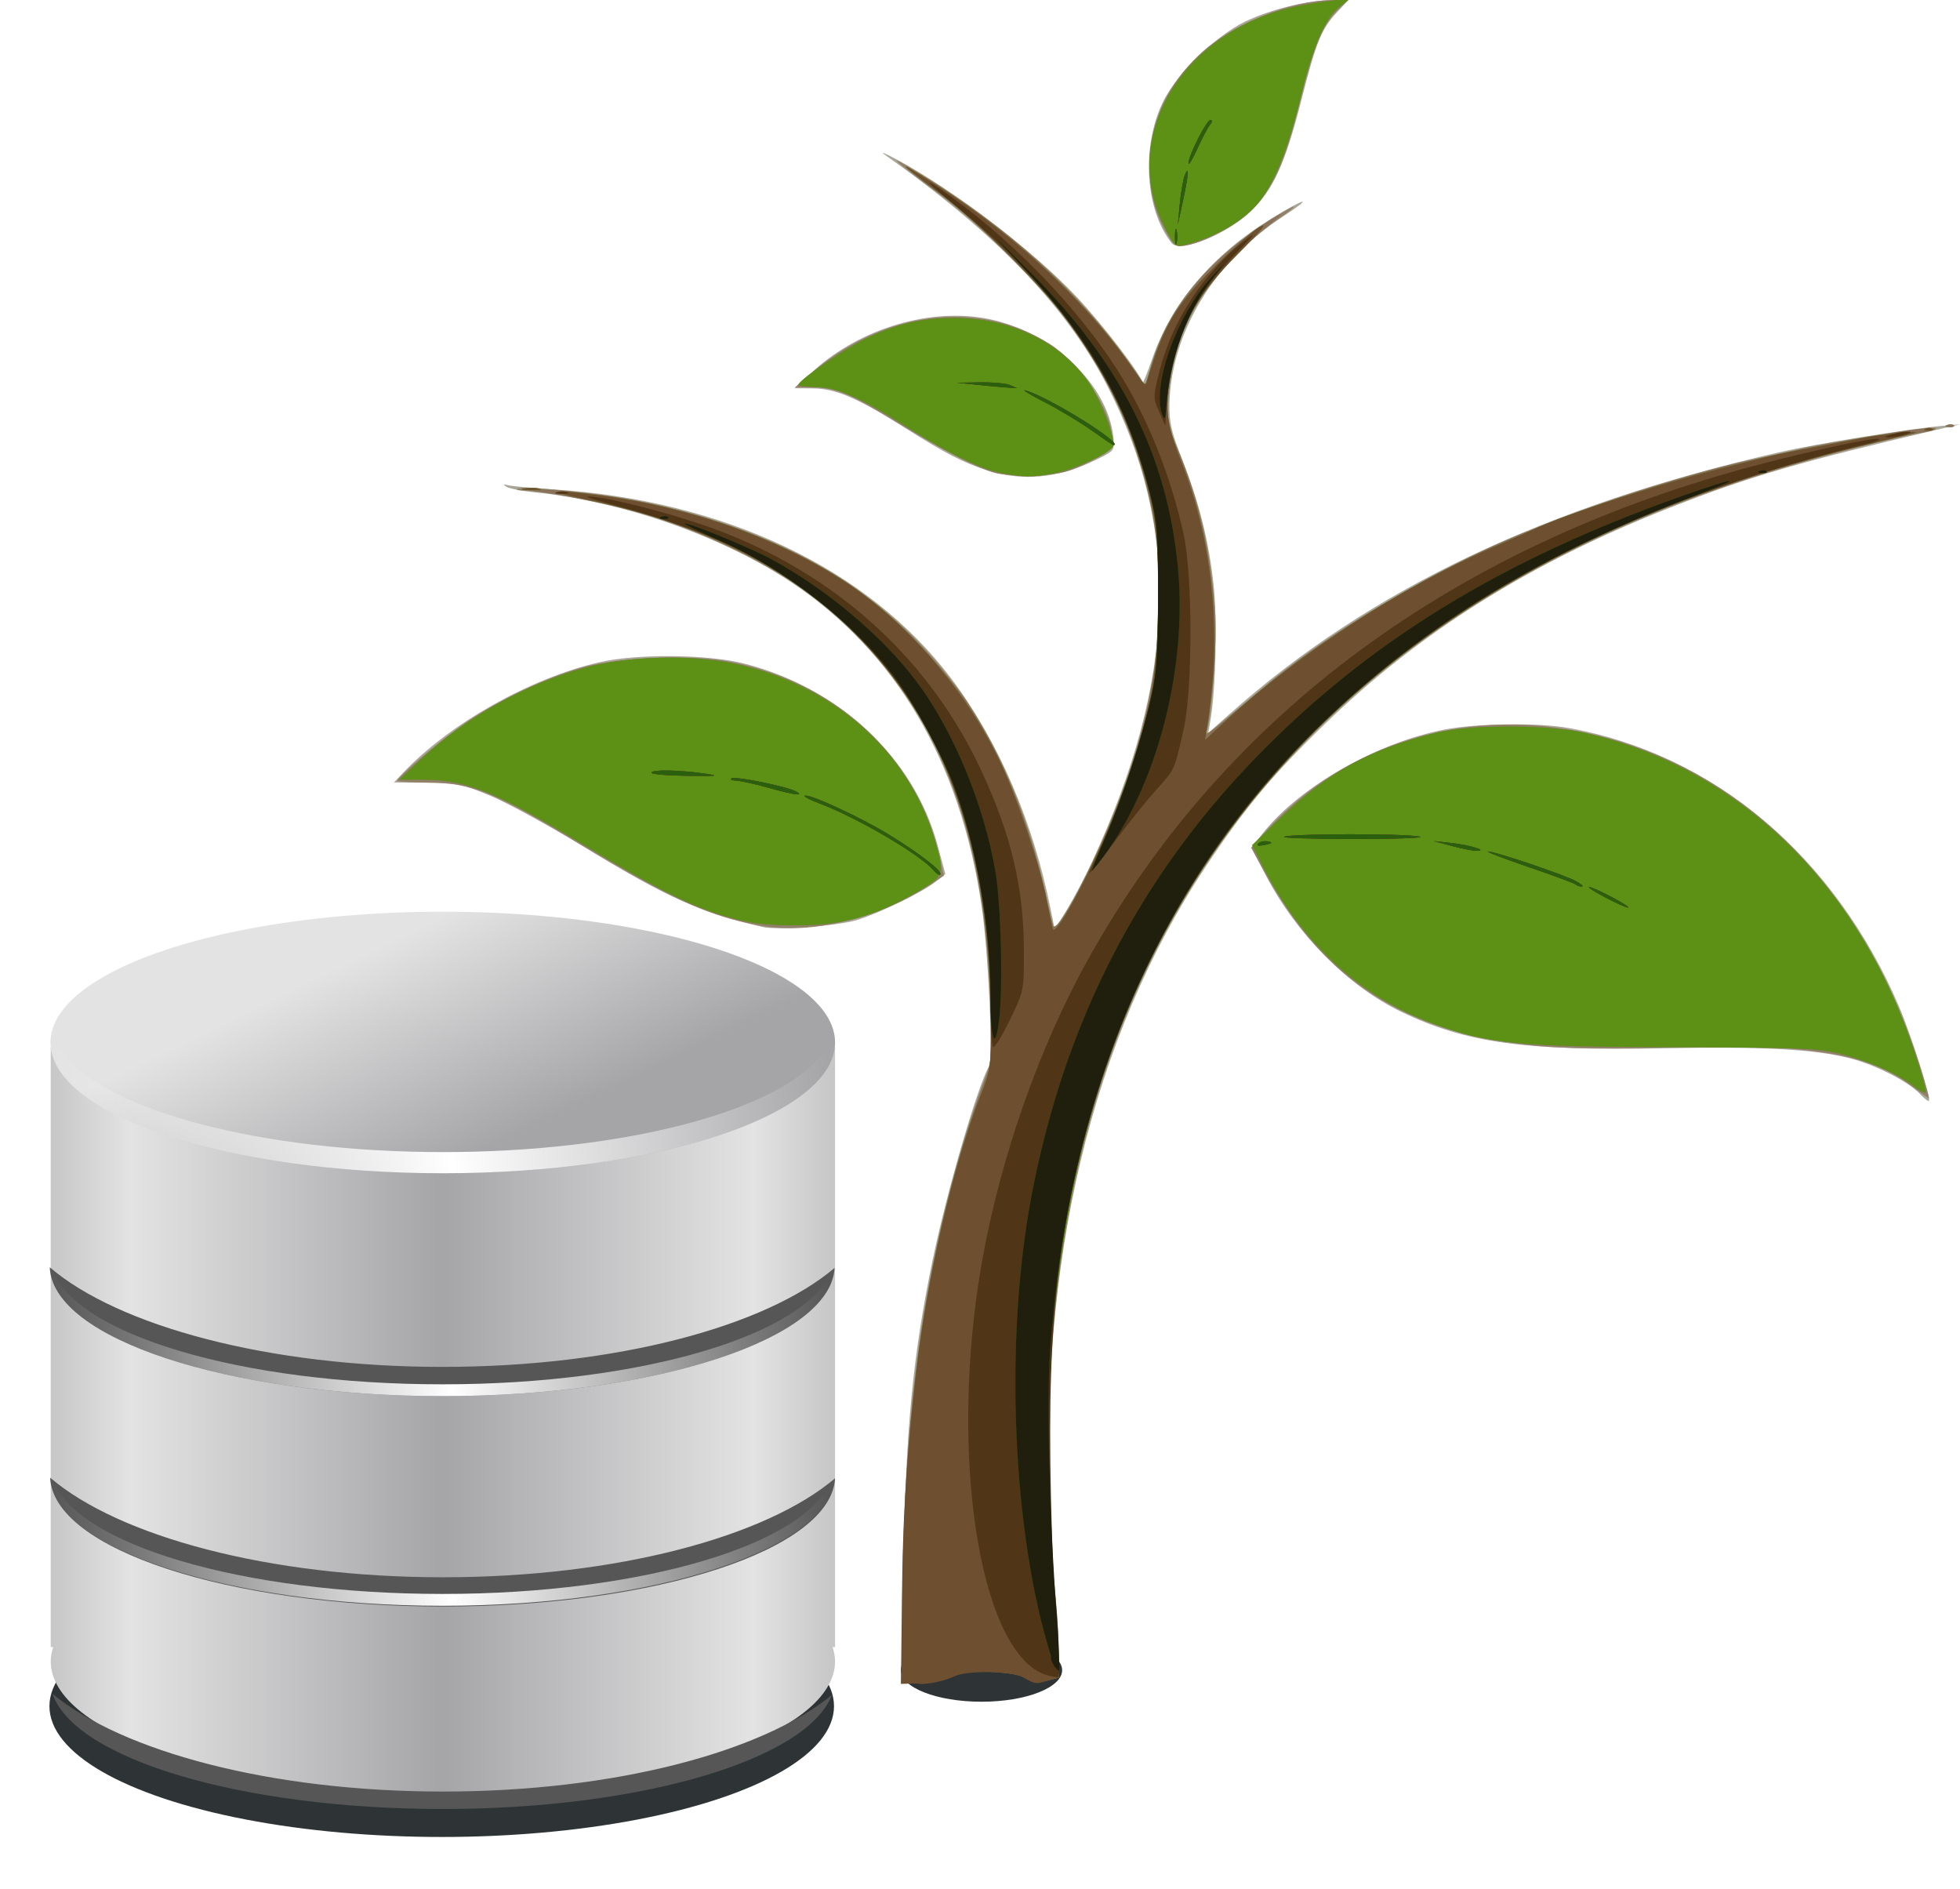
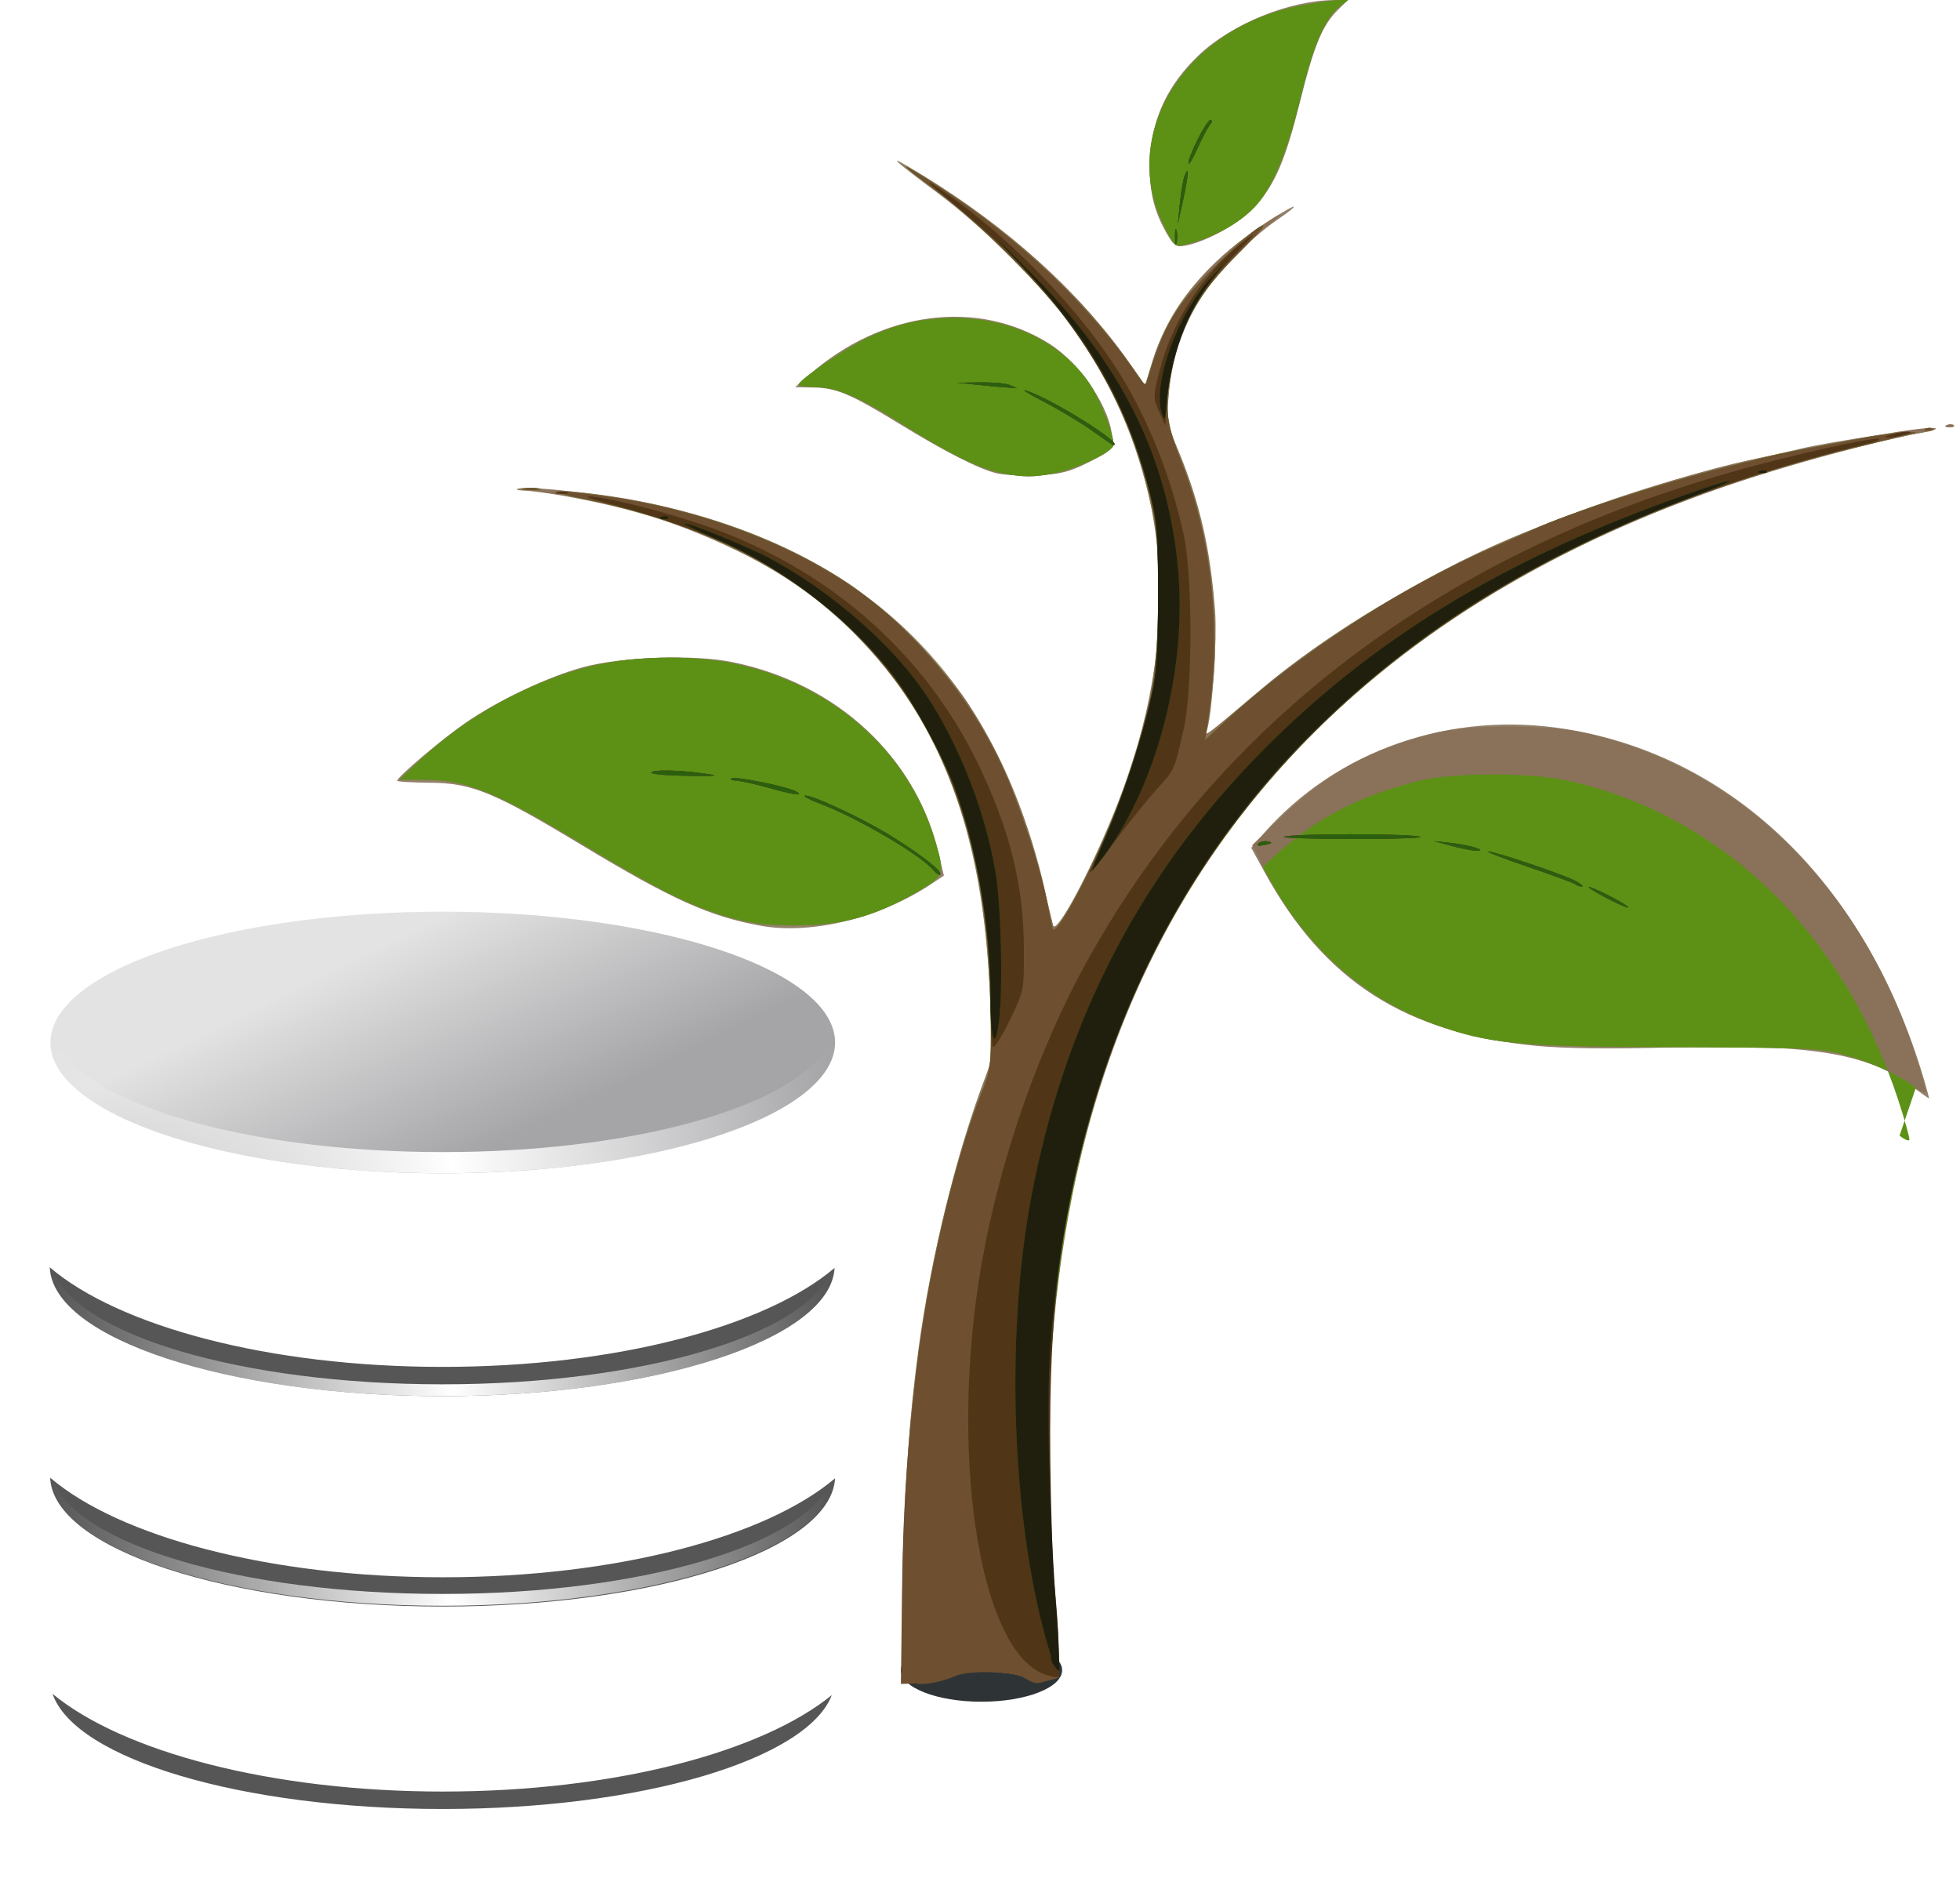
<svg xmlns="http://www.w3.org/2000/svg" xmlns:ns1="http://www.inkscape.org/namespaces/inkscape" xmlns:ns2="http://sodipodi.sourceforge.net/DTD/sodipodi-0.dtd" xmlns:xlink="http://www.w3.org/1999/xlink" width="77.45mm" height="74.643mm" viewBox="0 0 77.45 74.643" version="1.1" id="svg5" ns1:version="1.1.2 (0a00cf5339, 2022-02-04)" ns2:docname="tellervo-server.svg">
  <ns2:namedview id="namedview7" pagecolor="#ffffff" bordercolor="#666666" borderopacity="1.0" ns1:pageshadow="2" ns1:pageopacity="0.0" ns1:pagecheckerboard="0" ns1:document-units="mm" showgrid="false" fit-margin-top="0" fit-margin-left="0" fit-margin-right="0" fit-margin-bottom="0" ns1:zoom="1.4142136" ns1:cx="-181.37289" ns1:cy="152.02796" ns1:window-width="1920" ns1:window-height="1001" ns1:window-x="0" ns1:window-y="0" ns1:window-maximized="1" ns1:current-layer="layer1" />
  <defs id="defs2">
    <linearGradient id="linearGradient6035">
      <stop id="stop6037" style="stop-color:#ffffff" offset="0" />
      <stop id="stop6039" style="stop-color:#ffffff;stop-opacity:0" offset="1" />
    </linearGradient>
    <filter id="filter6093" height="1.386" width="1.129" color-interpolation-filters="sRGB" y="-0.193" x="-0.064" ns1:collect="always">
      <feGaussianBlur id="feGaussianBlur6095" stdDeviation="0.893" ns1:collect="always" />
    </filter>
    <linearGradient id="linearGradient6110" y2="511.97" spreadMethod="reflect" gradientUnits="userSpaceOnUse" x2="286.63" gradientTransform="matrix(0.93,0,0,0.93,-198.162,-282.59)" y1="511.97" x1="269.97" ns1:collect="always">
      <stop id="stop5497" style="stop-color:#c6c6c6" offset="0" />
      <stop id="stop5501" style="stop-color:#e3e3e3" offset=".205" />
      <stop id="stop5499" style="stop-color:#a5a5a8" offset="1" />
    </linearGradient>
    <linearGradient id="linearGradient6112" y2="527.34" gradientUnits="userSpaceOnUse" x2="286.63" y1="518.56" x1="282.36" ns1:collect="always" gradientTransform="matrix(0.93,0,0,0.93,-198.162,-306.202)">
      <stop id="stop5468" style="stop-color:#e3e3e3" offset="0" />
      <stop id="stop5470" style="stop-color:#a5a5a8" offset="1" />
    </linearGradient>
    <linearGradient id="linearGradient6114" y2="520.33" xlink:href="#linearGradient6035" spreadMethod="reflect" gradientUnits="userSpaceOnUse" x2="327.78" gradientTransform="matrix(0.787,0,0,0.787,-174.039,-227.777)" y1="522.61" x1="308.5" ns1:collect="always" />
    <linearGradient id="linearGradient6116" y2="520.33" xlink:href="#linearGradient6035" spreadMethod="reflect" gradientUnits="userSpaceOnUse" x2="327.78" gradientTransform="translate(0,12)" y1="522.61" x1="308.5" ns1:collect="always" />
    <linearGradient id="linearGradient6118" y2="520.33" xlink:href="#linearGradient6035" spreadMethod="reflect" gradientUnits="userSpaceOnUse" x2="327.78" gradientTransform="translate(0,22)" y1="522.61" x1="308.5" ns1:collect="always" />
    <filter id="filter6093-5" height="1.67" width="1.244" color-interpolation-filters="sRGB" y="-0.335" x="-0.122" ns1:collect="always">
      <feGaussianBlur id="feGaussianBlur6095-3" stdDeviation="0.893" ns1:collect="always" />
    </filter>
  </defs>
  <g ns1:label="Layer 1" ns1:groupmode="layer" id="layer1" transform="translate(-50.95,-137.94)">
    <g id="g2270">
      <ellipse id="path6079-3" style="fill:#2e3436;filter:url(#filter6093-5)" transform="matrix(0.363,0,0,0.39,-14.314,0.431)" ry="3.197" rx="8.782" cy="521.78" cx="286.631" />
-       <path style="fill:#a9a698;stroke-width:0.14" d="m 86.643,199.906 c 0.097,-5.509 0.372,-8.392 1.166,-12.212 0.563,-2.705 1.757,-6.805 2.227,-7.644 0.17,-0.304 -0.035,-4.58 -0.307,-6.382 -0.853,-5.668 -3.377,-9.956 -7.473,-12.697 -2.756,-1.845 -6.728,-3.239 -10.209,-3.584 -0.477,-0.047 -0.962,-0.143 -1.077,-0.213 -0.162,-0.098 -0.146,-0.112 0.07,-0.061 0.154,0.037 0.939,0.108 1.745,0.16 6.793,0.432 12.47,3.126 15.754,7.474 1.859,2.462 3.236,5.657 3.927,9.11 l 0.163,0.817 0.494,-0.817 c 0.272,-0.45 0.713,-1.288 0.979,-1.863 3.361,-7.248 3.538,-13.165 0.564,-18.882 -1.611,-3.097 -4.404,-5.988 -8.763,-9.068 -0.192,-0.136 0.028,-0.045 0.488,0.201 2.229,1.192 5.387,3.602 7.095,5.414 1.043,1.107 2.604,3.143 2.607,3.401 9.89e-4,0.089 0.18,-0.348 0.397,-0.972 0.759,-2.18 2.384,-4.089 4.69,-5.509 1.354,-0.834 1.74,-0.913 0.487,-0.1 -2.72,1.765 -4.436,4.583 -4.507,7.402 -0.018,0.716 0.074,1.119 0.5,2.202 0.675,1.714 1.053,3.218 1.244,4.955 0.148,1.338 0.088,4.103 -0.115,5.303 l -0.094,0.558 0.826,-0.736 c 5.527,-4.924 12.482,-8.235 21.761,-10.361 1.37,-0.314 5.087,-0.917 6.35,-1.03 l 0.768,-0.069 -0.628,0.147 c -5.691,1.329 -7.639,1.895 -10.816,3.142 -5.507,2.161 -9.886,4.904 -13.644,8.544 -2.08,2.015 -3.165,3.313 -4.712,5.636 -4.503,6.763 -6.638,15.687 -6.137,25.646 0.075,1.493 0.178,3.543 0.228,4.555 l 0.092,1.84 -0.475,0.126 c -0.355,0.094 -0.557,0.073 -0.8,-0.084 -0.52,-0.335 -2.349,-0.387 -3.025,-0.086 -0.306,0.136 -0.864,0.253 -1.239,0.26 l -0.682,0.013 z m 40.164,-18.759 c -0.446,-0.474 -1.749,-1.137 -2.733,-1.391 -1.424,-0.367 -3.477,-0.477 -7.415,-0.4 -5.471,0.107 -7.778,-0.214 -10.325,-1.435 -2.111,-1.012 -4.153,-3.069 -5.369,-5.406 l -0.565,-1.086 0.454,-0.574 c 1.459,-1.842 4.522,-3.584 7.208,-4.097 1.259,-0.241 3.671,-0.27 4.856,-0.059 5.732,1.021 10.539,5.072 13.076,11.018 0.491,1.15 1.272,3.623 1.176,3.719 -0.026,0.026 -0.189,-0.103 -0.363,-0.288 z m -45.719,-6.582 c -2.505,-0.592 -3.792,-1.172 -7.147,-3.216 -1.337,-0.815 -2.976,-1.707 -3.643,-1.983 -1.086,-0.45 -1.347,-0.503 -2.496,-0.508 l -1.283,-0.005 0.376,-0.397 c 1.831,-1.932 5,-3.716 7.728,-4.349 1.5,-0.348 4.309,-0.32 5.768,0.058 3.751,0.971 6.681,3.733 7.61,7.175 l 0.305,1.131 -0.368,0.294 c -0.537,0.428 -2.263,1.267 -3.15,1.531 -0.754,0.225 -3.151,0.399 -3.698,0.27 z m 8.862,-18.048 c -0.976,-0.315 -1.594,-0.636 -3.293,-1.706 -1.829,-1.152 -2.689,-1.519 -3.585,-1.526 l -0.729,-0.006 0.75,-0.683 c 1.869,-1.702 4.681,-2.528 6.963,-2.045 2.499,0.529 4.651,2.57 4.884,4.629 0.063,0.562 0.061,0.566 -0.684,0.928 -1.5,0.731 -2.901,0.864 -4.306,0.409 z m 7.301,-8.971 c -1.038,-1.293 -1.203,-3.757 -0.37,-5.531 0.516,-1.098 2.077,-2.64 3.257,-3.216 0.985,-0.481 2.498,-0.854 3.482,-0.857 l 0.621,-0.002 -0.43,0.454 c -0.641,0.676 -0.841,1.163 -1.446,3.535 -0.626,2.455 -1.101,3.502 -1.97,4.343 -0.947,0.918 -2.82,1.677 -3.143,1.275 z" id="path1028" ns1:connector-curvature="0" />
      <path style="fill:#928169;fill-opacity:1;stroke-width:0.14" d="m 86.644,200.328 c 0.085,-4.192 0.217,-6.206 0.598,-9.074 0.477,-3.596 1.535,-7.89 2.666,-10.816 0.247,-0.639 0.26,-0.909 0.163,-3.184 -0.277,-6.441 -1.919,-10.82 -5.351,-14.27 -2.802,-2.816 -6.448,-4.55 -11.446,-5.444 -0.614,-0.11 -1.336,-0.207 -1.605,-0.216 -0.269,-0.009 -0.375,-0.046 -0.237,-0.082 0.44,-0.114 3.457,0.225 5.15,0.578 8.38,1.749 13.544,6.65 15.497,14.708 0.236,0.973 0.454,1.862 0.485,1.976 0.147,0.541 2.127,-3.438 2.968,-5.962 0.937,-2.813 1.173,-4.219 1.178,-7.015 0.004,-2.166 -0.037,-2.618 -0.364,-3.995 -0.634,-2.667 -1.625,-4.775 -3.307,-7.03 -1.107,-1.485 -3.327,-3.66 -5.04,-4.938 -1.67,-1.246 -1.987,-1.53 -1.186,-1.059 3.703,2.176 6.693,4.829 8.778,7.791 l 0.612,0.869 0.288,-0.948 c 0.679,-2.231 2.174,-3.999 4.802,-5.677 0.967,-0.618 1.071,-0.561 0.14,0.076 -0.886,0.606 -2.041,1.706 -2.619,2.494 -1.016,1.385 -1.547,2.789 -1.686,4.463 -0.081,0.979 -0.055,1.123 0.403,2.233 0.844,2.041 1.243,3.791 1.434,6.28 0.083,1.083 -0.112,4.019 -0.31,4.664 -0.094,0.306 -0.181,0.37 2.127,-1.572 4.865,-4.095 12.152,-7.474 19.736,-9.15 0.576,-0.127 1.298,-0.292 1.605,-0.366 1.116,-0.269 5.077,-0.862 5.28,-0.791 0.089,0.031 -0.12,0.103 -0.465,0.159 -1.829,0.298 -6.092,1.483 -8.583,2.387 -13.914,5.044 -22.41,14.485 -25.05,27.838 -0.825,4.174 -1.118,8.811 -0.846,13.398 0.089,1.497 0.198,3.362 0.243,4.144 l 0.082,1.423 -0.393,0.099 c -0.236,0.059 -0.564,0.024 -0.822,-0.088 -0.658,-0.286 -2.621,-0.339 -3.178,-0.085 -0.254,0.115 -0.768,0.231 -1.144,0.257 l -0.683,0.047 z m 39.776,-19.527 c -1.721,-1.26 -4.02,-1.622 -9.393,-1.479 -2.48,0.066 -4.25,0.045 -5.373,-0.063 -5.18,-0.5 -8.368,-2.543 -10.745,-6.882 l -0.517,-0.943 0.455,-0.522 c 2.912,-3.34 7.426,-4.908 11.994,-4.166 6.668,1.082 11.883,6.195 14.143,13.867 0.119,0.403 0.204,0.73 0.188,0.727 -0.015,-0.003 -0.354,-0.245 -0.752,-0.537 z m -45.424,-6.289 c -2.013,-0.367 -3.513,-1.044 -7.069,-3.19 -3.473,-2.096 -4.325,-2.445 -5.991,-2.458 -0.71,-0.005 -1.29,-0.041 -1.291,-0.08 -0.002,-0.146 1.785,-1.658 2.721,-2.302 1.281,-0.882 3.259,-1.816 4.626,-2.184 1.538,-0.414 4.367,-0.511 5.894,-0.201 4.138,0.839 7.269,3.751 8.166,7.598 l 0.196,0.84 -0.516,0.341 c -2.033,1.345 -4.735,2.002 -6.736,1.636 z m 9.315,-17.878 c -0.705,-0.177 -2.036,-0.858 -3.862,-1.975 -1.887,-1.155 -2.459,-1.396 -3.347,-1.409 l -0.732,-0.011 0.545,-0.48 c 2.881,-2.536 6.674,-3.028 9.511,-1.233 1.228,0.777 2.434,2.591 2.465,3.709 0.013,0.48 -0.022,0.518 -0.913,0.965 -0.762,0.383 -1.123,0.475 -2.024,0.518 -0.603,0.029 -1.343,-0.009 -1.644,-0.085 z m 37.576,-1.902 c 0.101,-0.04 0.221,-0.035 0.268,0.011 0.046,0.046 -0.036,0.079 -0.183,0.073 -0.163,-0.007 -0.196,-0.04 -0.084,-0.084 z m -30.799,-7.511 c -0.564,-0.956 -0.755,-1.807 -0.689,-3.066 0.082,-1.565 0.705,-2.875 1.915,-4.03 1.299,-1.239 3.598,-2.175 5.361,-2.183 l 0.534,-0.002 -0.41,0.41 c -0.598,0.598 -0.929,1.402 -1.472,3.58 -0.579,2.323 -0.976,3.256 -1.756,4.134 -0.59,0.663 -1.879,1.401 -2.75,1.573 -0.39,0.077 -0.466,0.034 -0.732,-0.417 z" id="path1026" ns1:connector-curvature="0" />
      <path style="fill:#8a7159;stroke-width:0.14" d="m 86.601,201.821 c 0,-8.239 0.98,-14.81 3.095,-20.756 l 0.472,-1.326 -0.102,-2.512 c -0.12,-2.945 -0.474,-5.18 -1.154,-7.283 -1.52,-4.701 -4.449,-8.106 -8.801,-10.229 -2.62,-1.278 -5.133,-2.006 -8.374,-2.426 -0.23,-0.03 0.147,-0.027 0.837,0.006 4.297,0.205 8.767,1.597 11.932,3.714 1.34,0.896 3.806,3.365 4.657,4.662 1.389,2.116 2.506,4.833 3.09,7.509 0.134,0.614 0.271,1.21 0.304,1.323 0.121,0.412 1.517,-2.16 2.46,-4.533 2.824,-7.108 2.24,-13.617 -1.715,-19.123 -1.133,-1.577 -3.587,-4.042 -5.271,-5.294 -1.361,-1.012 -1.639,-1.287 -0.768,-0.759 3.518,2.13 6.32,4.654 8.325,7.501 l 0.612,0.869 0.29,-0.948 c 0.565,-1.848 1.93,-3.647 3.785,-4.992 1.029,-0.746 1.717,-1.119 0.98,-0.532 -2.672,2.13 -3.904,4.18 -4.133,6.881 -0.082,0.97 -0.056,1.127 0.353,2.087 1.191,2.798 1.717,6.23 1.413,9.216 -0.09,0.883 -0.2,1.73 -0.244,1.882 -0.093,0.319 -0.175,0.379 2.141,-1.583 2.493,-2.112 6.468,-4.524 9.794,-5.942 2.716,-1.159 6.962,-2.556 9.377,-3.086 3.58,-0.786 7.335,-1.428 7.483,-1.28 0.034,0.034 -0.206,0.105 -0.535,0.157 -0.329,0.052 -1.571,0.34 -2.761,0.639 -22.023,5.55 -32.894,20.219 -31.685,42.751 0.1,1.857 0.21,3.921 0.246,4.588 l 0.065,1.212 -0.468,0.088 c -0.305,0.057 -0.614,0.012 -0.886,-0.13 -0.543,-0.283 -2.441,-0.296 -3.048,-0.02 -0.242,0.11 -0.738,0.22 -1.103,0.245 l -0.663,0.045 z m 40.055,-20.907 c -0.609,-0.484 -1.668,-0.974 -2.77,-1.282 -1.005,-0.281 -1.403,-0.3 -6.721,-0.317 -6.246,-0.02 -7.393,-0.13 -9.552,-0.917 -2.904,-1.057 -5.242,-3.209 -6.752,-6.213 l -0.43,-0.855 1.075,-1.039 c 1.898,-1.834 3.619,-2.775 6.239,-3.411 1.305,-0.317 4.345,-0.314 5.792,0.006 6.071,1.34 10.901,6.006 13.069,12.625 0.263,0.802 0.46,1.508 0.438,1.569 -0.022,0.061 -0.196,-0.014 -0.388,-0.166 z M 79.655,174.15 c -1.446,-0.428 -2.694,-1.054 -5.63,-2.825 -3.487,-2.104 -4.645,-2.576 -6.328,-2.58 l -0.97,-0.002 0.862,-0.811 c 1.767,-1.661 4.193,-3.008 6.537,-3.629 1.682,-0.446 4.094,-0.506 5.833,-0.146 3.838,0.795 6.854,3.424 7.909,6.894 0.438,1.439 0.414,1.507 -0.744,2.166 -1.667,0.949 -2.935,1.29 -4.763,1.281 -1.223,-0.006 -1.797,-0.08 -2.706,-0.349 z M 90.524,156.63 c -0.847,-0.166 -2.091,-0.77 -3.714,-1.803 -1.874,-1.192 -2.765,-1.582 -3.646,-1.595 -0.397,-0.005 -0.695,-0.052 -0.664,-0.104 0.179,-0.296 1.94,-1.479 2.775,-1.865 1.181,-0.546 2.145,-0.762 3.397,-0.762 2.205,0 4.221,0.972 5.309,2.56 0.464,0.677 1.06,2.232 0.957,2.499 -0.105,0.272 -1.528,0.929 -2.353,1.085 -0.825,0.157 -1.204,0.154 -2.062,-0.015 z m 37.362,-1.898 c 0.101,-0.04 0.221,-0.035 0.268,0.011 0.046,0.046 -0.036,0.079 -0.183,0.073 -0.163,-0.007 -0.196,-0.04 -0.084,-0.084 z m -30.967,-7.928 c -1.763,-3.581 0.883,-7.791 5.433,-8.645 0.642,-0.12 1.325,-0.219 1.519,-0.219 h 0.352 l -0.339,0.266 c -0.573,0.45 -1.043,1.535 -1.518,3.502 -0.477,1.973 -1.017,3.365 -1.607,4.139 -0.607,0.796 -1.737,1.459 -3.02,1.772 -0.35,0.085 -0.405,0.031 -0.821,-0.815 z" id="path1024" ns1:connector-curvature="0" />
-       <path style="fill:#5c9116;stroke-width:0.14" d="m 86.688,200.691 c 0.056,-3.714 0.185,-6.078 0.464,-8.531 0.424,-3.721 1.481,-8.262 2.548,-10.949 0.399,-1.004 0.417,-1.144 0.401,-3.007 -0.049,-5.668 -1.178,-9.759 -3.652,-13.233 -2.623,-3.684 -6.745,-6.139 -12.199,-7.267 -1.876,-0.388 -1.587,-0.461 0.628,-0.16 3.699,0.504 7.362,1.873 9.968,3.727 2.3,1.636 4.426,4.211 5.671,6.867 0.656,1.399 1.551,4.08 1.8,5.391 0.095,0.499 0.2,0.997 0.234,1.106 0.123,0.397 1.761,-2.729 2.591,-4.944 1.281,-3.42 1.565,-4.892 1.572,-8.164 0.005,-2.252 -0.037,-2.76 -0.328,-3.978 -0.597,-2.499 -1.528,-4.536 -3.058,-6.691 -1.014,-1.428 -3.657,-4.095 -5.192,-5.238 -1.838,-1.37 -1.856,-1.445 -0.07,-0.298 3.211,2.063 6.06,4.785 7.907,7.554 0.176,0.264 0.246,0.297 0.294,0.137 0.664,-2.207 1.096,-2.946 2.615,-4.476 0.729,-0.735 1.552,-1.465 1.828,-1.623 0.362,-0.207 0.128,0.087 -0.842,1.057 -1.527,1.526 -2.241,2.743 -2.591,4.414 -0.332,1.587 -0.275,2.188 0.358,3.807 1.251,3.2 1.6,6.757 1.021,10.425 l -0.088,0.555 0.828,-0.764 c 2.848,-2.627 6.936,-5.283 10.512,-6.828 0.729,-0.315 1.451,-0.633 1.605,-0.707 1.308,-0.628 5.135,-1.863 7.816,-2.522 0.614,-0.151 1.336,-0.33 1.605,-0.399 0.269,-0.068 1.054,-0.227 1.745,-0.353 0.691,-0.126 1.539,-0.286 1.884,-0.356 0.688,-0.139 2.474,-0.308 2.024,-0.191 -0.154,0.04 -1.158,0.284 -2.233,0.542 -15.249,3.67 -25.588,12.248 -29.775,24.705 -1.786,5.313 -2.551,12.031 -2.129,18.702 0.087,1.382 0.198,3.12 0.246,3.863 l 0.087,1.351 -0.475,0.089 c -0.312,0.059 -0.618,0.014 -0.892,-0.129 -0.509,-0.265 -2.59,-0.301 -3.043,-0.052 -0.168,0.092 -0.628,0.205 -1.023,0.25 l -0.718,0.083 z m 39.968,-19.777 c -0.609,-0.484 -1.668,-0.974 -2.77,-1.282 -1.005,-0.281 -1.403,-0.3 -6.721,-0.317 -6.246,-0.02 -7.393,-0.13 -9.552,-0.917 -2.904,-1.057 -5.242,-3.209 -6.752,-6.213 l -0.43,-0.855 1.075,-1.039 c 1.898,-1.834 3.619,-2.775 6.239,-3.411 1.305,-0.317 4.345,-0.314 5.792,0.006 6.071,1.34 10.901,6.006 13.069,12.625 0.263,0.802 0.46,1.508 0.438,1.569 -0.022,0.061 -0.196,-0.014 -0.388,-0.166 z M 79.655,174.15 c -1.446,-0.428 -2.694,-1.054 -5.63,-2.825 -3.487,-2.104 -4.645,-2.576 -6.328,-2.58 l -0.97,-0.002 0.862,-0.811 c 1.767,-1.661 4.193,-3.008 6.537,-3.629 1.682,-0.446 4.094,-0.506 5.833,-0.146 3.838,0.795 6.854,3.424 7.909,6.894 0.438,1.439 0.414,1.507 -0.744,2.166 -1.667,0.949 -2.935,1.29 -4.763,1.281 -1.223,-0.006 -1.797,-0.08 -2.706,-0.349 z m -8.022,-16.909 c 0.173,-0.033 0.455,-0.033 0.628,0 0.173,0.033 0.031,0.06 -0.314,0.06 -0.345,0 -0.487,-0.027 -0.314,-0.06 z M 90.524,156.63 c -0.847,-0.166 -2.091,-0.77 -3.714,-1.803 -1.874,-1.192 -2.765,-1.582 -3.646,-1.595 -0.397,-0.005 -0.695,-0.052 -0.664,-0.104 0.179,-0.296 1.94,-1.479 2.775,-1.865 1.181,-0.546 2.145,-0.762 3.397,-0.762 2.205,0 4.221,0.972 5.309,2.56 0.464,0.677 1.06,2.232 0.957,2.499 -0.105,0.272 -1.528,0.929 -2.353,1.085 -0.825,0.157 -1.204,0.154 -2.062,-0.015 z m 36.524,-1.759 c 0.101,-0.04 0.221,-0.035 0.267,0.011 0.046,0.046 -0.036,0.079 -0.183,0.073 -0.163,-0.007 -0.196,-0.04 -0.084,-0.084 z m -30.129,-8.067 c -1.763,-3.581 0.883,-7.791 5.433,-8.645 0.642,-0.12 1.325,-0.219 1.519,-0.219 h 0.352 l -0.339,0.266 c -0.573,0.45 -1.043,1.535 -1.518,3.502 -0.477,1.973 -1.017,3.365 -1.607,4.139 -0.607,0.796 -1.737,1.459 -3.02,1.772 -0.35,0.085 -0.405,0.031 -0.821,-0.815 z" id="path1022" ns1:connector-curvature="0" />
+       <path style="fill:#5c9116;stroke-width:0.14" d="m 86.688,200.691 c 0.056,-3.714 0.185,-6.078 0.464,-8.531 0.424,-3.721 1.481,-8.262 2.548,-10.949 0.399,-1.004 0.417,-1.144 0.401,-3.007 -0.049,-5.668 -1.178,-9.759 -3.652,-13.233 -2.623,-3.684 -6.745,-6.139 -12.199,-7.267 -1.876,-0.388 -1.587,-0.461 0.628,-0.16 3.699,0.504 7.362,1.873 9.968,3.727 2.3,1.636 4.426,4.211 5.671,6.867 0.656,1.399 1.551,4.08 1.8,5.391 0.095,0.499 0.2,0.997 0.234,1.106 0.123,0.397 1.761,-2.729 2.591,-4.944 1.281,-3.42 1.565,-4.892 1.572,-8.164 0.005,-2.252 -0.037,-2.76 -0.328,-3.978 -0.597,-2.499 -1.528,-4.536 -3.058,-6.691 -1.014,-1.428 -3.657,-4.095 -5.192,-5.238 -1.838,-1.37 -1.856,-1.445 -0.07,-0.298 3.211,2.063 6.06,4.785 7.907,7.554 0.176,0.264 0.246,0.297 0.294,0.137 0.664,-2.207 1.096,-2.946 2.615,-4.476 0.729,-0.735 1.552,-1.465 1.828,-1.623 0.362,-0.207 0.128,0.087 -0.842,1.057 -1.527,1.526 -2.241,2.743 -2.591,4.414 -0.332,1.587 -0.275,2.188 0.358,3.807 1.251,3.2 1.6,6.757 1.021,10.425 l -0.088,0.555 0.828,-0.764 c 2.848,-2.627 6.936,-5.283 10.512,-6.828 0.729,-0.315 1.451,-0.633 1.605,-0.707 1.308,-0.628 5.135,-1.863 7.816,-2.522 0.614,-0.151 1.336,-0.33 1.605,-0.399 0.269,-0.068 1.054,-0.227 1.745,-0.353 0.691,-0.126 1.539,-0.286 1.884,-0.356 0.688,-0.139 2.474,-0.308 2.024,-0.191 -0.154,0.04 -1.158,0.284 -2.233,0.542 -15.249,3.67 -25.588,12.248 -29.775,24.705 -1.786,5.313 -2.551,12.031 -2.129,18.702 0.087,1.382 0.198,3.12 0.246,3.863 l 0.087,1.351 -0.475,0.089 c -0.312,0.059 -0.618,0.014 -0.892,-0.129 -0.509,-0.265 -2.59,-0.301 -3.043,-0.052 -0.168,0.092 -0.628,0.205 -1.023,0.25 l -0.718,0.083 z m 39.968,-19.777 c -0.609,-0.484 -1.668,-0.974 -2.77,-1.282 -1.005,-0.281 -1.403,-0.3 -6.721,-0.317 -6.246,-0.02 -7.393,-0.13 -9.552,-0.917 -2.904,-1.057 -5.242,-3.209 -6.752,-6.213 c 1.898,-1.834 3.619,-2.775 6.239,-3.411 1.305,-0.317 4.345,-0.314 5.792,0.006 6.071,1.34 10.901,6.006 13.069,12.625 0.263,0.802 0.46,1.508 0.438,1.569 -0.022,0.061 -0.196,-0.014 -0.388,-0.166 z M 79.655,174.15 c -1.446,-0.428 -2.694,-1.054 -5.63,-2.825 -3.487,-2.104 -4.645,-2.576 -6.328,-2.58 l -0.97,-0.002 0.862,-0.811 c 1.767,-1.661 4.193,-3.008 6.537,-3.629 1.682,-0.446 4.094,-0.506 5.833,-0.146 3.838,0.795 6.854,3.424 7.909,6.894 0.438,1.439 0.414,1.507 -0.744,2.166 -1.667,0.949 -2.935,1.29 -4.763,1.281 -1.223,-0.006 -1.797,-0.08 -2.706,-0.349 z m -8.022,-16.909 c 0.173,-0.033 0.455,-0.033 0.628,0 0.173,0.033 0.031,0.06 -0.314,0.06 -0.345,0 -0.487,-0.027 -0.314,-0.06 z M 90.524,156.63 c -0.847,-0.166 -2.091,-0.77 -3.714,-1.803 -1.874,-1.192 -2.765,-1.582 -3.646,-1.595 -0.397,-0.005 -0.695,-0.052 -0.664,-0.104 0.179,-0.296 1.94,-1.479 2.775,-1.865 1.181,-0.546 2.145,-0.762 3.397,-0.762 2.205,0 4.221,0.972 5.309,2.56 0.464,0.677 1.06,2.232 0.957,2.499 -0.105,0.272 -1.528,0.929 -2.353,1.085 -0.825,0.157 -1.204,0.154 -2.062,-0.015 z m 36.524,-1.759 c 0.101,-0.04 0.221,-0.035 0.267,0.011 0.046,0.046 -0.036,0.079 -0.183,0.073 -0.163,-0.007 -0.196,-0.04 -0.084,-0.084 z m -30.129,-8.067 c -1.763,-3.581 0.883,-7.791 5.433,-8.645 0.642,-0.12 1.325,-0.219 1.519,-0.219 h 0.352 l -0.339,0.266 c -0.573,0.45 -1.043,1.535 -1.518,3.502 -0.477,1.973 -1.017,3.365 -1.607,4.139 -0.607,0.796 -1.737,1.459 -3.02,1.772 -0.35,0.085 -0.405,0.031 -0.821,-0.815 z" id="path1022" ns1:connector-curvature="0" />
      <path style="fill:#6e4f30;stroke-width:0.14" d="m 86.596,200.691 c 0.044,-3.715 0.277,-6.078 0.556,-8.531 0.424,-3.721 1.481,-8.262 2.548,-10.949 0.399,-1.004 0.417,-1.144 0.401,-3.007 -0.049,-5.668 -1.178,-9.759 -3.652,-13.233 -2.623,-3.684 -6.745,-6.139 -12.199,-7.267 -1.876,-0.388 -1.587,-0.461 0.628,-0.16 3.699,0.504 7.362,1.873 9.968,3.727 2.3,1.636 4.426,4.211 5.671,6.867 0.656,1.399 1.551,4.08 1.8,5.391 0.095,0.499 0.2,0.997 0.234,1.106 0.123,0.397 1.761,-2.729 2.591,-4.944 1.281,-3.42 1.565,-4.892 1.572,-8.164 0.005,-2.252 -0.037,-2.76 -0.328,-3.978 -0.597,-2.499 -1.528,-4.536 -3.058,-6.691 -1.014,-1.428 -3.657,-4.095 -5.192,-5.238 -1.838,-1.37 -1.856,-1.445 -0.07,-0.298 3.211,2.063 6.06,4.785 7.907,7.554 0.176,0.264 0.246,0.297 0.294,0.137 0.664,-2.207 1.096,-2.946 2.615,-4.476 0.729,-0.735 1.552,-1.465 1.828,-1.623 0.362,-0.207 0.128,0.087 -0.842,1.057 -1.527,1.526 -2.241,2.743 -2.591,4.414 -0.332,1.587 -0.275,2.188 0.358,3.807 1.251,3.2 1.6,6.757 1.021,10.425 l -0.088,0.555 0.828,-0.764 c 2.848,-2.627 6.936,-5.283 10.512,-6.828 0.729,-0.315 1.451,-0.633 1.605,-0.707 1.308,-0.628 5.135,-1.863 7.816,-2.522 0.614,-0.151 1.336,-0.33 1.605,-0.399 0.269,-0.068 1.054,-0.227 1.745,-0.353 0.691,-0.126 1.539,-0.286 1.884,-0.356 0.688,-0.139 2.474,-0.308 2.024,-0.191 -0.154,0.04 -1.158,0.284 -2.233,0.542 -15.249,3.67 -25.588,12.248 -29.775,24.705 -1.786,5.313 -2.864,12.058 -2.129,18.702 0.153,1.384 0.334,2.985 0.334,4.268 l 6.56e-4,0.946 -0.674,0.193 c -0.305,0.087 -0.456,-0.059 -0.73,-0.202 -0.509,-0.265 -2.293,-0.273 -2.747,-0.024 -0.168,0.092 -1.036,0.363 -1.492,0.267 l -0.591,0.019 z m 27.778,-27.302 c -0.422,-0.223 -0.705,-0.406 -0.628,-0.406 0.077,0 0.485,0.182 0.907,0.406 0.422,0.223 0.705,0.406 0.628,0.406 -0.077,0 -0.485,-0.182 -0.907,-0.406 z m -1.155,-0.503 c -0.046,-0.046 -0.889,-0.359 -1.872,-0.694 -0.983,-0.335 -1.702,-0.611 -1.596,-0.613 0.266,-0.006 3.009,0.921 3.475,1.174 0.209,0.114 0.313,0.209 0.23,0.212 -0.083,0.003 -0.189,-0.033 -0.236,-0.079 z m -25.374,-0.557 c -0.506,-0.61 -3.017,-2.084 -4.493,-2.638 -0.366,-0.137 -0.639,-0.277 -0.607,-0.309 0.12,-0.12 2.204,0.84 3.344,1.541 1.234,0.758 2.128,1.455 2.014,1.568 -0.037,0.037 -0.153,-0.036 -0.258,-0.162 z m 20.457,-0.971 -0.698,-0.19 0.681,0.075 c 0.757,0.083 1.51,0.318 0.993,0.309 -0.154,-0.003 -0.593,-0.09 -0.977,-0.194 z m -7.632,-0.093 c 0.074,-0.074 0.252,-0.111 0.394,-0.08 0.192,0.041 0.157,0.076 -0.135,0.135 -0.255,0.052 -0.346,0.033 -0.259,-0.055 z m 1.03,-0.27 c 0.433,-0.122 4.649,-0.127 5.332,-0.006 0.3,0.053 -0.85,0.097 -2.554,0.097 -1.704,0 -2.954,-0.041 -2.778,-0.091 z m -20.404,-1.938 c -0.499,-0.14 -1.064,-0.265 -1.256,-0.276 -0.192,-0.011 -0.268,-0.053 -0.17,-0.092 0.199,-0.08 2.214,0.335 2.543,0.523 0.34,0.195 -0.077,0.137 -1.117,-0.155 z m -4.604,-0.588 c -0.002,-0.13 1.07,-0.113 2.092,0.032 0.645,0.092 0.54,0.106 -0.662,0.091 -0.786,-0.01 -1.43,-0.066 -1.431,-0.123 z m -5.061,-11.229 c 0.173,-0.033 0.455,-0.033 0.628,0 0.173,0.033 0.031,0.06 -0.314,0.06 -0.345,0 -0.487,-0.027 -0.314,-0.06 z M 94.078,154.938 c -0.455,-0.323 -1.303,-0.83 -1.884,-1.128 -0.581,-0.298 -0.9,-0.496 -0.708,-0.442 0.92,0.262 3.954,2.157 3.454,2.157 -0.019,0 -0.407,-0.264 -0.862,-0.587 z m 32.971,-0.067 c 0.101,-0.04 0.221,-0.035 0.267,0.011 0.046,0.046 -0.036,0.079 -0.183,0.073 -0.163,-0.007 -0.196,-0.04 -0.084,-0.084 z m -37.377,-1.719 -0.907,-0.091 0.907,-0.014 c 0.499,-0.008 1.033,0.04 1.186,0.106 l 0.279,0.12 -0.279,-0.014 c -0.154,-0.008 -0.687,-0.055 -1.186,-0.106 z m 7.708,-5.862 c 0,-0.269 0.029,-0.379 0.064,-0.244 0.035,0.134 0.035,0.354 0,0.488 -0.035,0.134 -0.064,0.024 -0.064,-0.244 z m 0.193,-1.314 c 0.044,-0.454 0.132,-0.956 0.197,-1.117 0.178,-0.44 0.144,0.011 -0.079,1.034 l -0.197,0.907 z m 0.341,-1.579 c -0.013,-0.277 0.71,-1.713 0.863,-1.713 0.087,0 0.082,0.07 -0.014,0.186 -0.085,0.102 -0.309,0.526 -0.498,0.942 -0.189,0.416 -0.347,0.68 -0.351,0.586 z" id="path1020" ns1:connector-curvature="0" ns2:nodetypes="ssssssssssssssssssssscssscsssscssssssscscsccsssssscscsccccsssscccscscsssssccsccsssssssssssssssssssssscsscccsccccsssscssccssssss" />
      <path style="fill:#503516;stroke-width:0.14" d="m 92.186,204.077 c -2.583,-1.031 -3.75,-8.867 -2.428,-16.313 0.727,-4.095 2.264,-8.469 4.194,-11.933 5.392,-9.676 14.481,-16.378 26.493,-19.534 2.257,-0.593 4.669,-1.105 4.763,-1.01 0.039,0.039 -0.263,0.142 -0.671,0.229 -0.408,0.087 -1.69,0.437 -2.849,0.779 -15.423,4.542 -24.928,13.892 -28.158,27.701 -1.275,5.449 -1.23,10.039 -0.843,18.946 0.031,0.723 0.151,1.278 0.081,1.273 -0.068,-0.005 -0.392,-0.062 -0.582,-0.138 z m -1.996,-24.773 c -0.055,-0.055 -0.1,-0.895 -0.1,-1.867 0,-0.972 -0.095,-2.453 -0.212,-3.291 -0.651,-4.693 -2.157,-8.057 -4.891,-10.93 -2.478,-2.604 -5.287,-4.13 -9.831,-5.34 -0.985,-0.262 -1.236,-0.363 -0.768,-0.308 1.219,0.144 3.857,0.877 5.373,1.493 4.521,1.835 7.983,5.074 9.964,9.321 1.178,2.525 1.68,4.638 1.685,7.1 0.004,1.593 -1.4e-4,1.613 -0.559,2.763 -0.31,0.637 -0.608,1.113 -0.663,1.058 z m 24.184,-5.915 c -0.422,-0.223 -0.705,-0.406 -0.628,-0.406 0.077,0 0.485,0.182 0.907,0.406 0.422,0.223 0.705,0.406 0.628,0.406 -0.077,0 -0.485,-0.182 -0.907,-0.406 z m -1.155,-0.503 c -0.046,-0.046 -0.889,-0.359 -1.872,-0.694 -0.983,-0.335 -1.702,-0.611 -1.596,-0.613 0.266,-0.006 3.009,0.921 3.475,1.174 0.209,0.114 0.313,0.209 0.23,0.212 -0.083,0.003 -0.189,-0.033 -0.236,-0.079 z m -25.374,-0.557 c -0.506,-0.61 -3.017,-2.084 -4.493,-2.638 -0.366,-0.137 -0.639,-0.277 -0.607,-0.309 0.12,-0.12 2.204,0.84 3.344,1.541 1.234,0.758 2.128,1.455 2.014,1.568 -0.037,0.037 -0.153,-0.036 -0.258,-0.162 z m 6.178,0.013 c 0.922,-1.916 1.741,-4.18 2.246,-6.207 0.413,-1.657 0.436,-1.893 0.442,-4.539 0.008,-2.985 -0.09,-3.662 -0.858,-5.931 -1.111,-3.284 -3.597,-6.689 -6.801,-9.314 -1.368,-1.121 -1.708,-1.445 -1.057,-1.009 2.752,1.846 5.637,4.81 7.262,7.462 1.1,1.795 1.97,4.002 2.463,6.243 0.361,1.642 0.361,6.12 -4.15e-4,7.713 -0.368,1.623 -0.344,1.57 -1.052,2.352 -0.358,0.396 -1.053,1.253 -1.543,1.905 -0.894,1.19 -1.231,1.595 -1.101,1.325 z m 14.279,-0.984 -0.698,-0.19 0.681,0.075 c 0.757,0.083 1.51,0.318 0.993,0.309 -0.154,-0.003 -0.593,-0.09 -0.977,-0.194 z m -7.632,-0.093 c 0.074,-0.074 0.252,-0.111 0.394,-0.08 0.192,0.041 0.157,0.076 -0.135,0.135 -0.255,0.052 -0.346,0.033 -0.259,-0.055 z m 1.03,-0.27 c 0.433,-0.122 4.649,-0.127 5.332,-0.006 0.3,0.053 -0.85,0.097 -2.554,0.097 -1.704,0 -2.954,-0.041 -2.778,-0.091 z m -20.404,-1.938 c -0.499,-0.14 -1.064,-0.265 -1.256,-0.276 -0.192,-0.011 -0.268,-0.053 -0.17,-0.092 0.199,-0.08 2.214,0.335 2.543,0.523 0.34,0.195 -0.077,0.137 -1.117,-0.155 z m -4.604,-0.588 c -0.002,-0.13 1.07,-0.113 2.092,0.032 0.645,0.092 0.54,0.106 -0.662,0.091 -0.786,-0.01 -1.43,-0.066 -1.431,-0.123 z M 72.961,157.382 c 0.136,-0.035 0.324,-0.033 0.419,0.005 0.094,0.038 -0.017,0.067 -0.247,0.064 -0.23,-0.003 -0.308,-0.034 -0.172,-0.07 z M 94.078,154.938 c -0.455,-0.323 -1.303,-0.83 -1.884,-1.128 -0.581,-0.298 -0.9,-0.496 -0.708,-0.442 0.92,0.262 3.954,2.157 3.454,2.157 -0.019,0 -0.407,-0.264 -0.862,-0.587 z m 31.601,0.168 c 0.192,-0.061 0.475,-0.112 0.628,-0.112 0.221,0 0.206,0.023 -0.07,0.112 -0.192,0.061 -0.475,0.112 -0.628,0.112 -0.221,0 -0.206,-0.023 0.07,-0.112 z m -28.929,-0.908 c -0.24,-0.539 -0.239,-0.594 0.026,-1.628 0.515,-2.005 1.769,-3.901 3.423,-5.176 0.419,-0.323 0.335,-0.201 -0.32,0.462 -1.902,1.928 -2.697,3.681 -2.845,6.272 l -0.036,0.628 z m -7.079,-1.046 -0.907,-0.091 0.907,-0.014 c 0.499,-0.008 1.033,0.04 1.186,0.106 l 0.279,0.12 -0.279,-0.014 c -0.154,-0.008 -0.687,-0.055 -1.186,-0.106 z m 7.708,-5.862 c 0,-0.269 0.029,-0.379 0.064,-0.244 0.035,0.134 0.035,0.354 0,0.488 -0.035,0.134 -0.064,0.024 -0.064,-0.244 z m 0.193,-1.314 c 0.044,-0.454 0.132,-0.956 0.197,-1.117 0.178,-0.44 0.144,0.011 -0.079,1.034 l -0.197,0.907 z m 0.341,-1.579 c -0.013,-0.277 0.71,-1.713 0.863,-1.713 0.087,0 0.082,0.07 -0.014,0.186 -0.085,0.102 -0.309,0.526 -0.498,0.942 -0.189,0.416 -0.347,0.68 -0.351,0.586 z" id="path1018" ns1:connector-curvature="0" ns2:nodetypes="cssssscssccsssssssscssssssscscsccccssssccssssssscssccccscscsssssccsccssssssssssscccccssssssscsssscssscscccsccccsssscssccssssss" />
      <path style="fill:#2a5f0e;stroke-width:0.14" d="m 92.483,203.37 c -1.525,-4.815 -1.854,-12.426 -0.784,-18.118 1.286,-6.839 4.203,-12.556 8.856,-17.36 4.446,-4.589 9.691,-7.812 16.839,-10.348 2.132,-0.756 2.622,-0.815 0.678,-0.081 -6.222,2.349 -10.785,5.121 -14.833,9.01 -6.418,6.167 -10.076,14.566 -10.79,24.78 -0.17,2.432 -0.097,7.648 0.151,10.736 0.076,0.954 0.115,1.759 0.085,1.789 -0.03,0.03 -0.12,-0.154 -0.201,-0.409 z M 90.09,177.244 c 0,-2.639 -0.554,-5.85 -1.412,-8.181 -0.438,-1.189 -1.601,-3.334 -2.351,-4.336 -1.637,-2.186 -4.379,-4.327 -6.991,-5.458 -0.755,-0.327 -1.352,-0.615 -1.327,-0.641 0.078,-0.078 2.582,0.949 3.414,1.4 2.188,1.185 4.387,3.036 5.738,4.829 1.456,1.933 2.681,4.889 3.127,7.545 0.225,1.338 0.3,4.7 0.132,5.922 -0.165,1.201 -0.33,0.659 -0.33,-1.08 z m 24.284,-3.855 c -0.422,-0.223 -0.705,-0.406 -0.628,-0.406 0.077,0 0.485,0.182 0.907,0.406 0.422,0.223 0.705,0.406 0.628,0.406 -0.077,0 -0.485,-0.182 -0.907,-0.406 z m -1.155,-0.503 c -0.046,-0.046 -0.889,-0.359 -1.872,-0.694 -0.983,-0.335 -1.702,-0.611 -1.596,-0.613 0.266,-0.006 3.009,0.921 3.475,1.174 0.209,0.114 0.313,0.209 0.23,0.212 -0.083,0.003 -0.189,-0.033 -0.236,-0.079 z m -25.374,-0.557 c -0.506,-0.61 -3.017,-2.084 -4.493,-2.638 -0.366,-0.137 -0.639,-0.277 -0.607,-0.309 0.12,-0.12 2.204,0.84 3.344,1.541 1.234,0.758 2.128,1.455 2.014,1.568 -0.037,0.037 -0.153,-0.036 -0.258,-0.162 z m 6.79,-1.32 c 0.704,-1.623 1.464,-3.962 1.833,-5.645 0.188,-0.857 0.245,-1.765 0.245,-3.908 2.77e-4,-2.561 -0.03,-2.907 -0.365,-4.193 -0.888,-3.406 -2.335,-5.953 -4.986,-8.778 -1.396,-1.487 -1.382,-1.476 0.355,0.27 3.537,3.556 5.353,7.197 5.775,11.584 0.41,4.259 -0.983,9.207 -3.376,11.991 -0.061,0.071 0.173,-0.524 0.519,-1.322 z m 13.667,0.349 -0.698,-0.19 0.681,0.075 c 0.757,0.083 1.51,0.318 0.993,0.309 -0.154,-0.003 -0.593,-0.09 -0.977,-0.194 z m -7.632,-0.093 c 0.074,-0.074 0.252,-0.111 0.394,-0.08 0.192,0.041 0.157,0.076 -0.135,0.135 -0.255,0.052 -0.346,0.033 -0.259,-0.055 z m 1.03,-0.27 c 0.433,-0.122 4.649,-0.127 5.332,-0.006 0.3,0.053 -0.85,0.097 -2.554,0.097 -1.704,0 -2.954,-0.041 -2.778,-0.091 z m -20.404,-1.938 c -0.499,-0.14 -1.064,-0.265 -1.256,-0.276 -0.192,-0.011 -0.268,-0.053 -0.17,-0.092 0.199,-0.08 2.214,0.335 2.543,0.523 0.34,0.195 -0.077,0.137 -1.117,-0.155 z m -4.604,-0.588 c -0.002,-0.13 1.07,-0.113 2.092,0.032 0.645,0.092 0.54,0.106 -0.662,0.091 -0.786,-0.01 -1.43,-0.066 -1.431,-0.123 z m 0.391,-10.109 c 0.101,-0.04 0.221,-0.035 0.267,0.011 0.046,0.046 -0.036,0.079 -0.183,0.073 -0.163,-0.007 -0.196,-0.04 -0.084,-0.084 z m 43.404,-1.814 c 0.101,-0.04 0.221,-0.035 0.268,0.011 0.046,0.046 -0.036,0.079 -0.183,0.073 -0.163,-0.007 -0.196,-0.04 -0.084,-0.084 z M 94.078,154.938 c -0.455,-0.323 -1.303,-0.83 -1.884,-1.128 -0.581,-0.298 -0.9,-0.496 -0.708,-0.442 0.92,0.262 3.954,2.157 3.454,2.157 -0.019,0 -0.407,-0.264 -0.862,-0.587 z m 2.816,-0.576 c -0.462,-1.129 0.538,-3.96 1.933,-5.473 0.611,-0.662 0.616,-0.665 0.126,-0.063 -1.078,1.323 -1.792,3.271 -1.919,5.234 -0.026,0.404 -0.065,0.488 -0.141,0.303 z m -7.222,-1.21 -0.907,-0.091 0.907,-0.014 c 0.499,-0.008 1.033,0.04 1.186,0.106 l 0.279,0.12 -0.279,-0.014 c -0.154,-0.008 -0.687,-0.055 -1.186,-0.106 z m 7.708,-5.862 c 0,-0.269 0.029,-0.379 0.064,-0.244 0.035,0.134 0.035,0.354 0,0.488 -0.035,0.134 -0.064,0.024 -0.064,-0.244 z m 0.193,-1.314 c 0.044,-0.454 0.132,-0.956 0.197,-1.117 0.178,-0.44 0.144,0.011 -0.079,1.034 l -0.197,0.907 z m 0.341,-1.579 c -0.013,-0.277 0.71,-1.713 0.863,-1.713 0.087,0 0.082,0.07 -0.014,0.186 -0.085,0.102 -0.309,0.526 -0.498,0.942 -0.189,0.416 -0.347,0.68 -0.351,0.586 z" id="path1016" ns1:connector-curvature="0" />
      <path style="fill:#201f0e;fill-opacity:1;stroke-width:0.14" d="m 92.483,203.37 c -1.525,-4.815 -1.854,-12.426 -0.784,-18.118 1.286,-6.839 4.203,-12.556 8.856,-17.36 4.446,-4.589 9.691,-7.812 16.839,-10.348 2.132,-0.756 2.622,-0.815 0.678,-0.081 -6.222,2.349 -10.785,5.121 -14.833,9.01 -6.418,6.167 -10.076,14.566 -10.79,24.78 -0.17,2.432 0.014,7.426 0.261,10.515 0.076,0.954 0.119,2.151 0.09,2.181 -0.03,0.03 -0.378,-0.348 -0.317,-0.579 z M 90.09,177.244 c 0,-2.639 -0.554,-5.85 -1.412,-8.181 -0.438,-1.189 -1.601,-3.334 -2.351,-4.336 -1.637,-2.186 -4.379,-4.327 -6.991,-5.458 -0.755,-0.327 -1.352,-0.615 -1.327,-0.641 0.078,-0.078 2.582,0.949 3.414,1.4 2.188,1.185 4.387,3.036 5.738,4.829 1.456,1.933 2.681,4.889 3.127,7.545 0.225,1.338 0.3,4.7 0.132,5.922 -0.165,1.201 -0.33,0.659 -0.33,-1.08 z m 4.546,-6.235 c 0.704,-1.623 1.464,-3.962 1.833,-5.645 0.188,-0.857 0.245,-1.765 0.245,-3.908 2.77e-4,-2.561 -0.03,-2.907 -0.365,-4.193 -0.888,-3.406 -2.335,-5.953 -4.986,-8.778 -1.396,-1.487 -1.382,-1.476 0.355,0.27 3.537,3.556 5.353,7.197 5.775,11.584 0.41,4.259 -0.983,9.207 -3.376,11.991 -0.061,0.071 0.173,-0.524 0.519,-1.322 z M 77.085,158.36 c 0.101,-0.04 0.221,-0.035 0.267,0.011 0.046,0.046 -0.036,0.079 -0.183,0.073 -0.163,-0.007 -0.196,-0.04 -0.084,-0.084 z m 43.404,-1.814 c 0.101,-0.04 0.221,-0.035 0.268,0.011 0.046,0.046 -0.036,0.079 -0.183,0.073 -0.163,-0.007 -0.196,-0.04 -0.084,-0.084 z m -23.595,-2.184 c -0.462,-1.129 0.538,-3.96 1.933,-5.473 0.611,-0.662 0.616,-0.665 0.126,-0.063 -1.078,1.323 -1.792,3.271 -1.919,5.234 -0.026,0.404 -0.065,0.488 -0.141,0.303 z" id="path1014" ns1:connector-curvature="0" ns2:nodetypes="sssscssssssssssssssssssssssssssscssscsscscscc" />
-       <ellipse id="path6079" style="fill:#2e3436;filter:url(#filter6093)" transform="matrix(0.93,0,0,0.93,-198.162,-279.907)" cx="286.631" cy="521.78" rx="16.668" ry="5.556" />
-       <path id="path5488" ns2:nodetypes="cccssscccc" style="fill:url(#linearGradient6110);stroke-width:0.787" d="m 52.955,179.328 v 23.684 h 0.098 c -0.063,0.19 -0.098,0.37 -0.098,0.566 0,2.854 6.933,5.165 15.496,5.165 8.563,0 15.496,-2.311 15.496,-5.165 0,-0.196 -0.035,-0.376 -0.098,-0.566 h 0.098 V 179.328 H 52.956 Z" />
      <ellipse id="path5460" style="fill:url(#linearGradient6112);stroke-width:0.93" cx="68.446" cy="179.127" rx="15.503" ry="5.168" />
      <path id="path6026" style="fill:#565656;stroke-width:0.787" d="m 52.932,196.32 c 0.116,2.821 7.03,5.091 15.52,5.091 8.466,0 15.341,-2.257 15.496,-5.067 -2.717,2.311 -8.625,3.911 -15.496,3.911 -6.884,0 -12.811,-1.617 -15.52,-3.935 z" />
      <path id="path6030" style="fill:url(#linearGradient6114);stroke-width:0.787" d="m 52.932,179.202 c 0.116,2.821 7.03,5.091 15.52,5.091 8.466,0 15.341,-2.257 15.496,-5.067 -0.17,0.144 -0.347,0.279 -0.541,0.418 -0.007,0.009 -0.017,0.015 -0.025,0.025 -1.804,2.186 -7.795,3.788 -14.93,3.788 -7.18,0 -13.212,-1.63 -14.978,-3.837 -0.02,-0.014 -0.03,-0.035 -0.049,-0.049 -0.172,-0.126 -0.34,-0.239 -0.492,-0.369 z" />
      <g id="g6071" transform="matrix(0.787,0,0,0.787,-174.039,-227.974)">
        <g id="g6067" transform="translate(0,-0.523)">
          <path id="path6022" style="fill:#565656" d="m 288.38,529.09 c 0.147,3.584 8.932,6.469 19.719,6.469 10.756,0 19.492,-2.868 19.688,-6.438 -3.451,2.936 -10.959,4.969 -19.688,4.969 -8.746,0 -16.277,-2.054 -19.719,-5 z" />
          <path id="path6043" style="fill:url(#linearGradient6116)" d="m 288.38,529.09 c 0.147,3.584 8.932,6.469 19.719,6.469 10.756,0 19.492,-2.868 19.688,-6.438 -0.05,0.042 -0.105,0.084 -0.156,0.125 -1.242,3.227 -9.511,5.719 -19.531,5.719 -10.113,0 -18.468,-2.511 -19.594,-5.781 -0.04,-0.032 -0.086,-0.061 -0.125,-0.094 z" />
        </g>
        <path id="path6054" style="fill:url(#linearGradient6118)" d="m 288.38,539.09 c 0.147,3.584 8.932,6.469 19.719,6.469 10.756,0 19.492,-2.868 19.688,-6.438 -0.05,0.042 -0.105,0.084 -0.156,0.125 -1.242,3.227 -9.511,5.719 -19.531,5.719 -10.113,0 -18.468,-2.511 -19.594,-5.781 -0.04,-0.032 -0.086,-0.061 -0.125,-0.094 z" />
      </g>
      <path id="path6060" style="fill:#565656;stroke-width:0.787" d="m 53.026,204.86 c 0.886,2.574 7.462,4.55 15.422,4.55 7.887,0 14.394,-1.961 15.372,-4.501 -2.768,2.257 -8.602,3.812 -15.372,3.812 -6.806,0 -12.672,-1.585 -15.422,-3.861 z" />
    </g>
  </g>
</svg>